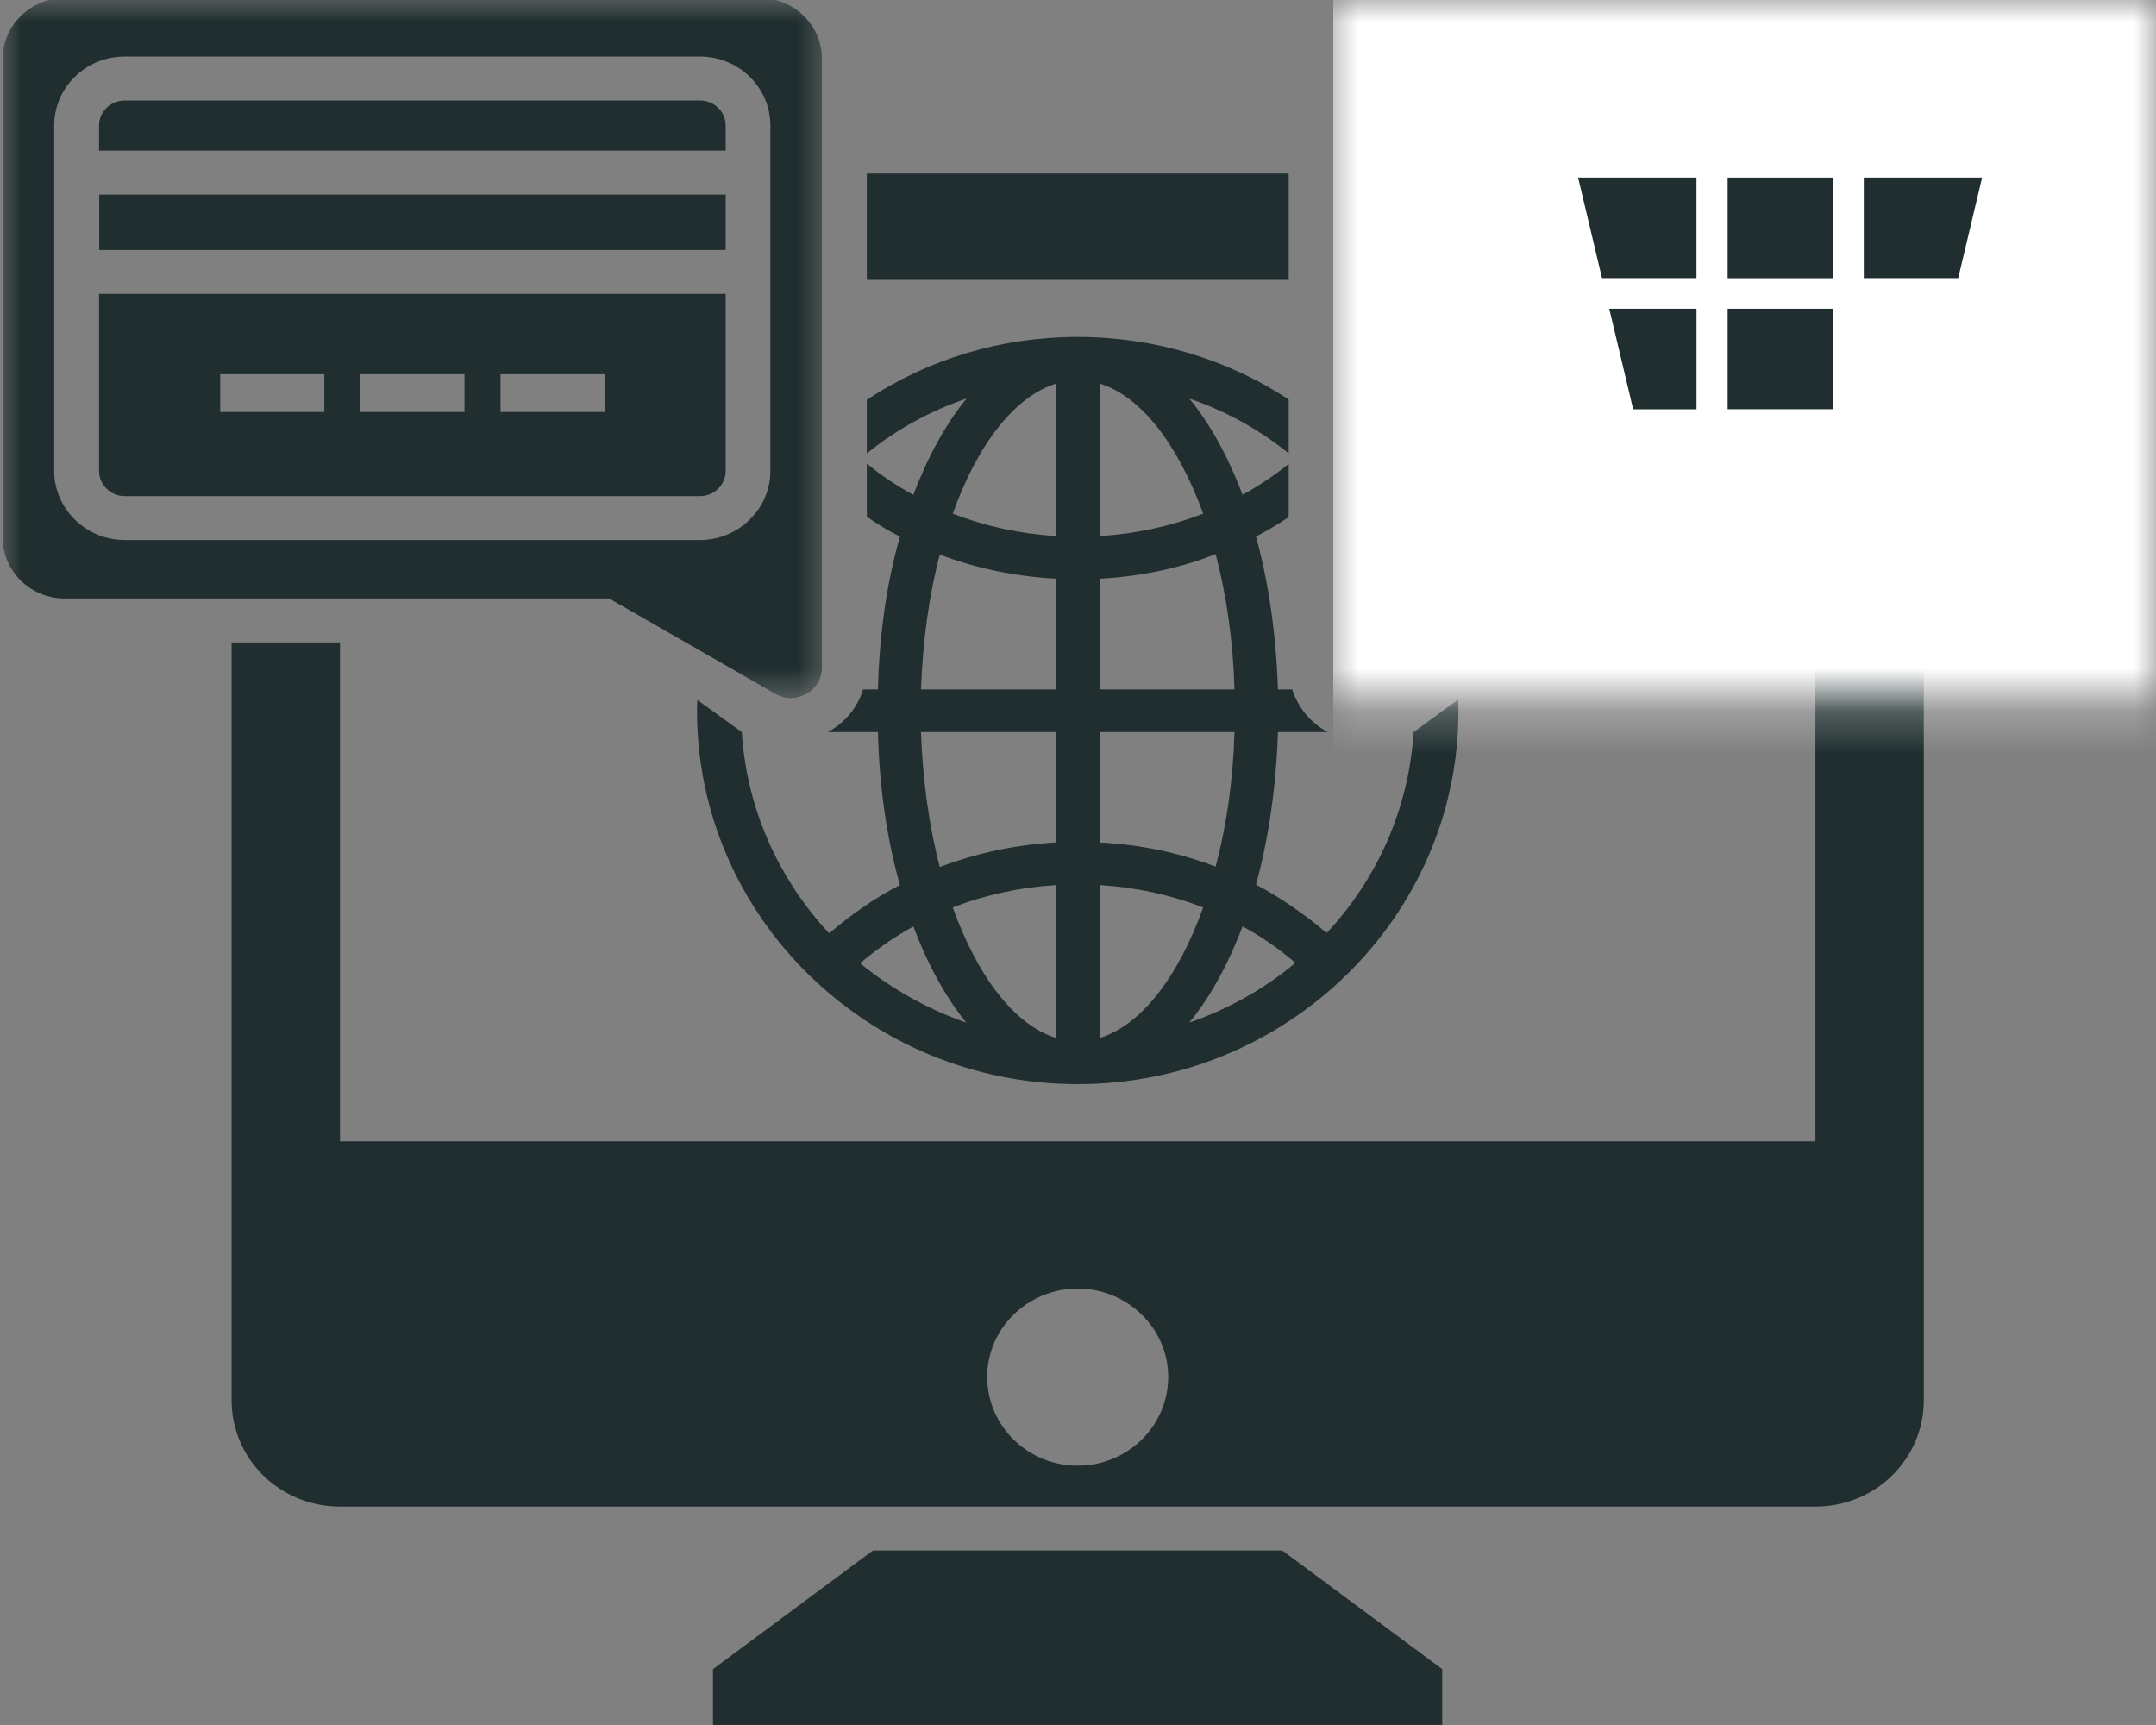
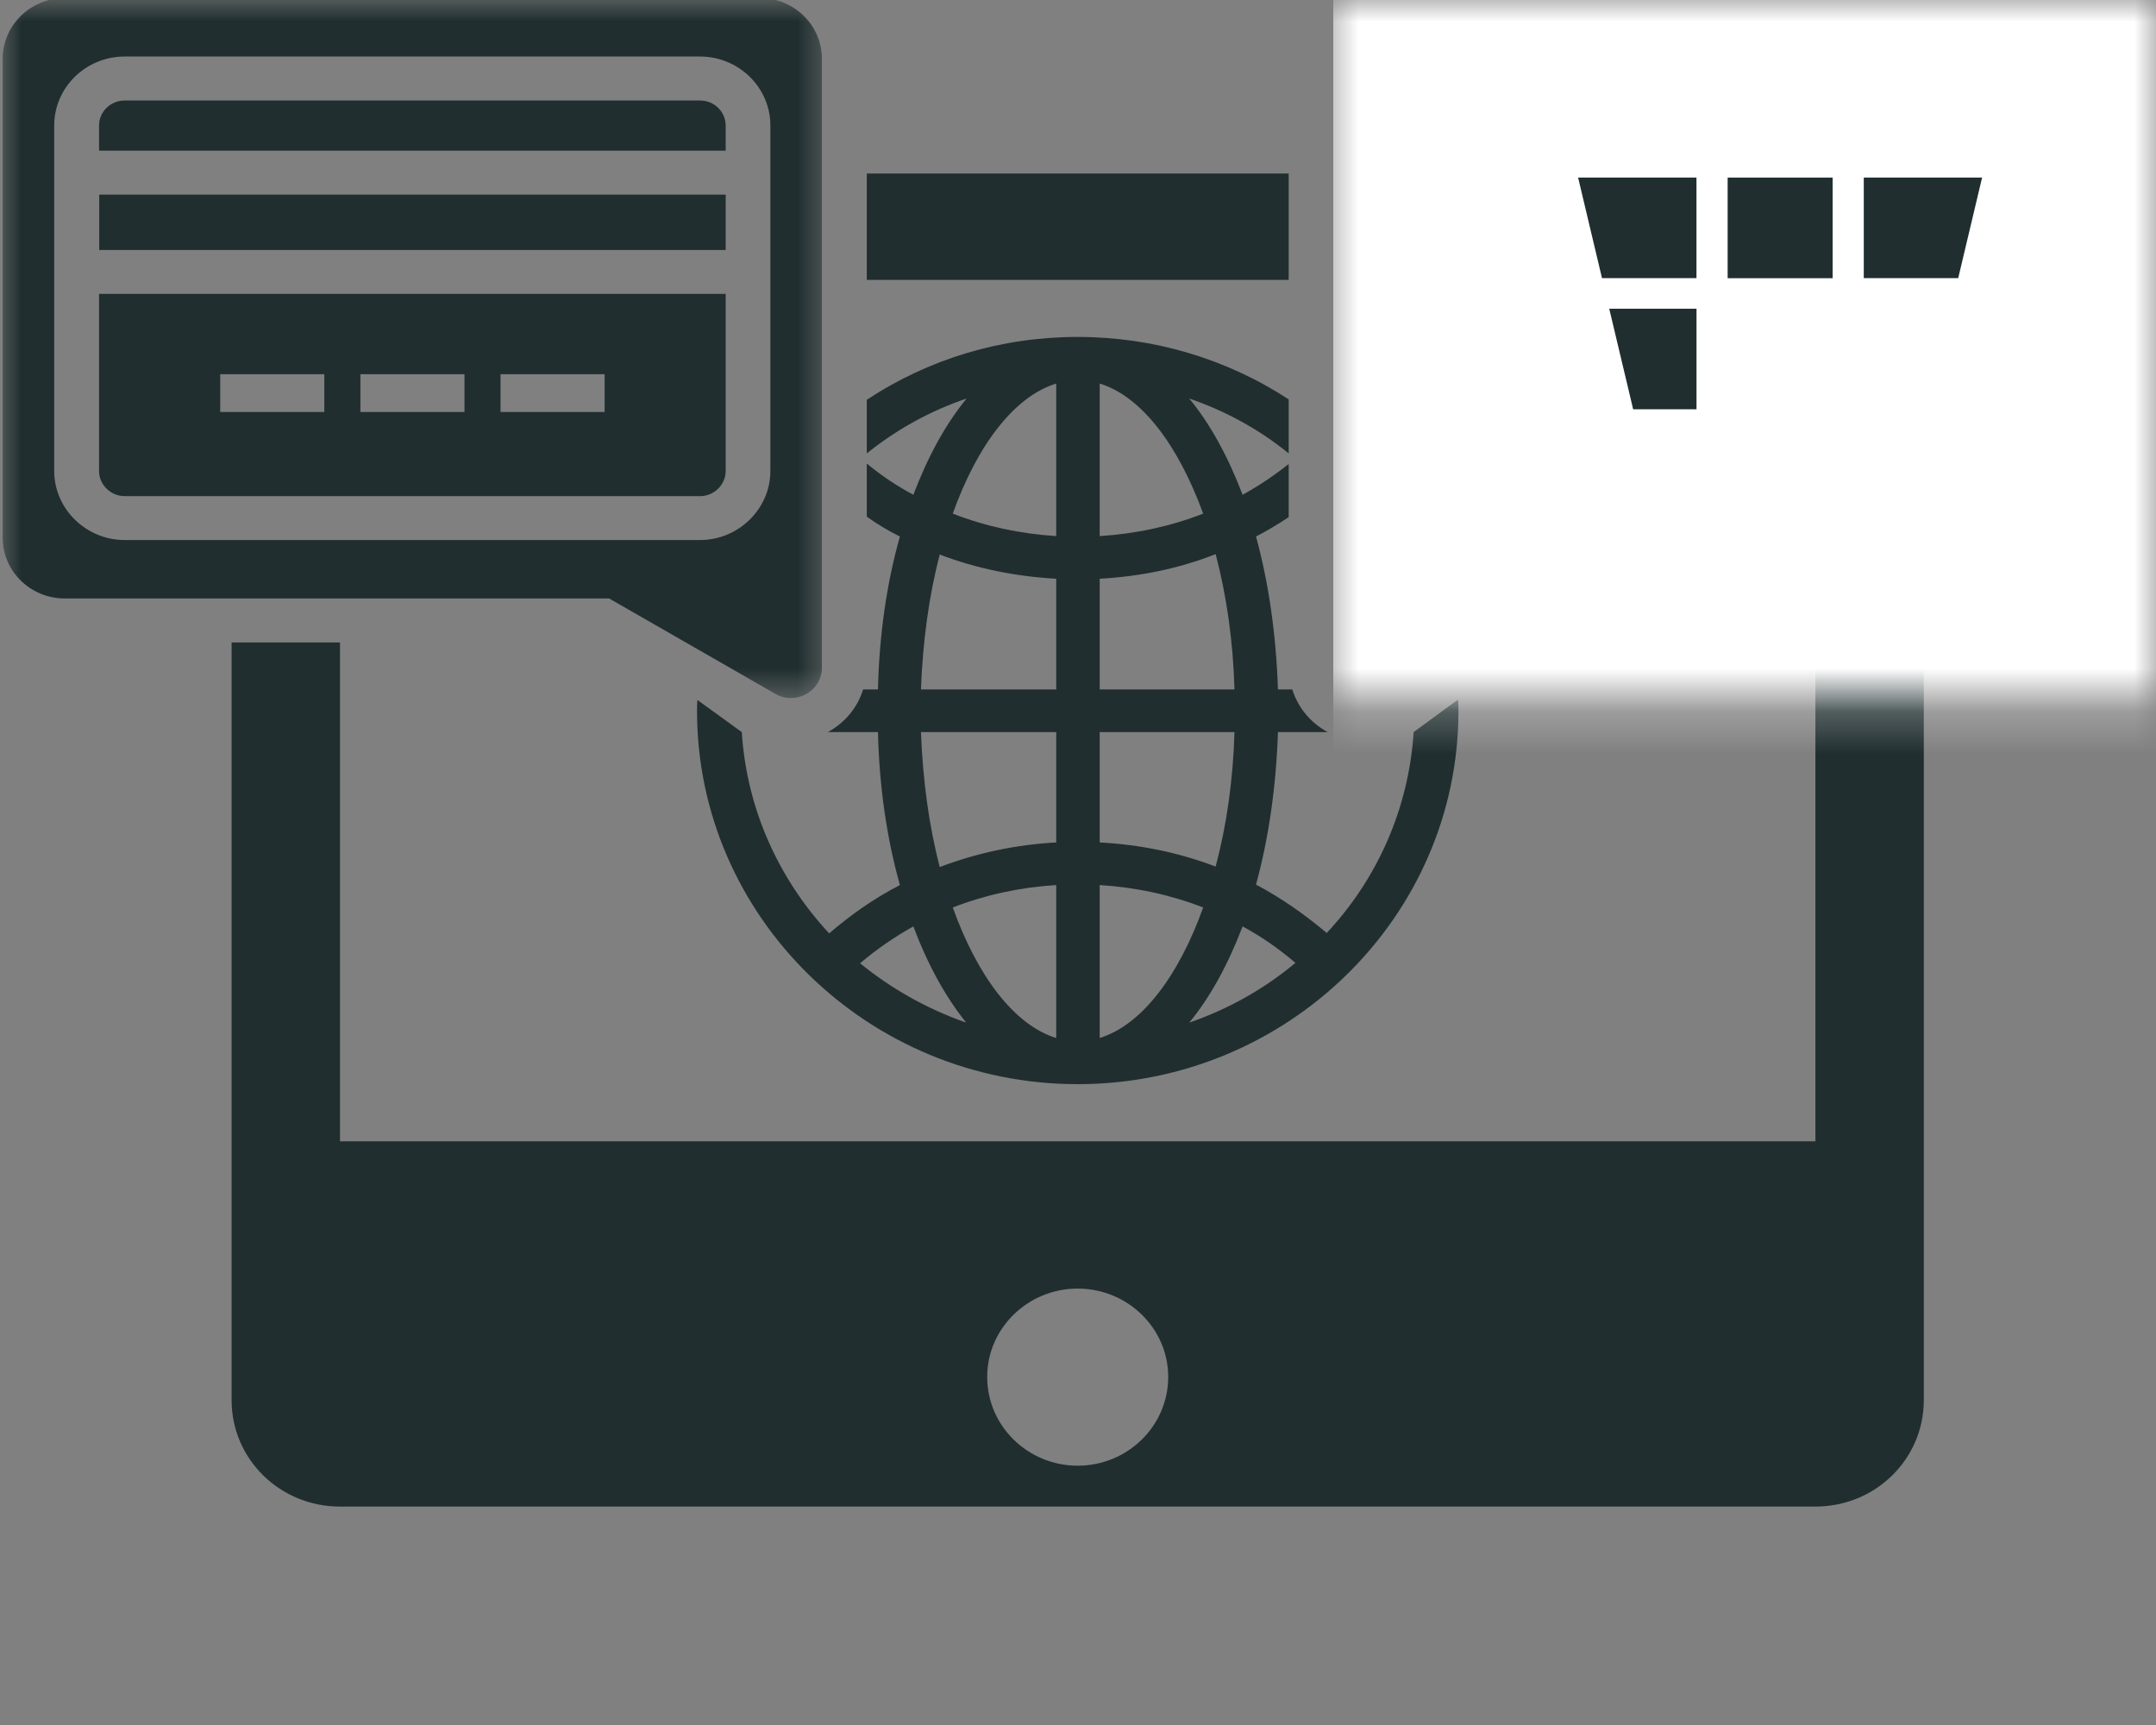
<svg xmlns="http://www.w3.org/2000/svg" width="50" height="40" viewBox="0 0 50 40" fill="none">
  <rect x="0" y="0" width="50" height="40" fill="#808080" stroke="none" />
  <path d="M20.102 4.024H29.886V6.49H20.102V4.024Z" fill="#202E2F" />
  <path d="M42.101 26.465H7.885V14.898H5.371V32.468C5.371 33.835 6.493 34.935 7.885 34.935H42.101C43.494 34.935 44.615 33.835 44.615 32.468V14.898H42.101V26.465ZM24.993 33.987C23.84 33.987 22.894 33.071 22.894 31.928C22.894 30.797 23.84 29.88 24.993 29.88C26.146 29.88 27.092 30.797 27.092 31.928C27.092 33.071 26.146 33.987 24.993 33.987Z" fill="#202E2F" />
-   <path d="M20.244 35.954L16.535 38.705V39.999H33.447V38.705L29.738 35.954H20.244Z" fill="#202E2F" />
  <path d="M20.87 20.523C20.278 20.829 19.738 21.206 19.229 21.644C18.066 20.391 17.317 18.77 17.203 16.976C16.248 16.285 16.07 16.157 16.175 16.232C16.165 16.314 16.165 16.396 16.165 16.487C16.165 21.256 20.132 25.14 24.993 25.14C29.855 25.14 33.823 21.256 33.823 16.487C33.823 16.396 33.823 16.304 33.813 16.222C33.707 16.299 32.194 17.409 32.784 16.976C32.67 18.759 31.933 20.391 30.768 21.634C30.26 21.206 29.709 20.818 29.128 20.513C29.419 19.453 29.595 18.25 29.637 16.976H30.79C30.396 16.762 30.105 16.416 29.969 15.987H29.637C29.595 14.703 29.419 13.5 29.128 12.441C29.387 12.309 29.637 12.155 29.886 11.992V10.759C29.553 11.024 29.191 11.268 28.817 11.473C28.483 10.596 28.069 9.832 27.58 9.241C28.411 9.526 29.201 9.954 29.886 10.514V9.261C28.453 8.324 26.76 7.813 24.993 7.813C23.218 7.813 21.534 8.324 20.102 9.271V10.514C20.797 9.954 21.576 9.526 22.417 9.241C21.93 9.832 21.514 10.596 21.182 11.473C20.797 11.268 20.434 11.024 20.102 10.749V11.982C20.351 12.155 20.599 12.309 20.87 12.441C20.569 13.5 20.391 14.703 20.361 15.987H20.017C19.883 16.416 19.592 16.762 19.198 16.976H20.361C20.391 18.25 20.569 19.453 20.87 20.523ZM30.042 22.327C29.325 22.928 28.494 23.397 27.58 23.713C28.069 23.122 28.483 22.357 28.817 21.482C29.252 21.715 29.658 22 30.042 22.327ZM25.503 8.894C26.469 9.19 27.32 10.311 27.903 11.91C27.144 12.207 26.334 12.379 25.503 12.431V8.894ZM25.503 13.42C26.437 13.368 27.341 13.185 28.192 12.849C28.443 13.797 28.598 14.866 28.629 15.987H25.503V13.42ZM25.503 16.976H28.629C28.598 18.087 28.443 19.158 28.192 20.095C27.341 19.769 26.437 19.585 25.503 19.535V16.976ZM25.503 20.523C26.334 20.574 27.144 20.748 27.903 21.043C27.331 22.643 26.469 23.774 25.503 24.069V20.523ZM24.495 24.07C23.529 23.774 22.668 22.643 22.096 21.043C22.854 20.748 23.665 20.574 24.495 20.523V24.07ZM24.495 8.894V12.431C23.665 12.379 22.854 12.207 22.096 11.91C22.666 10.311 23.529 9.19 24.495 8.894ZM21.794 12.859C22.646 13.185 23.56 13.368 24.495 13.42V15.987H21.358C21.4 14.866 21.545 13.807 21.794 12.859ZM24.495 16.976V19.535C23.56 19.585 22.656 19.779 21.794 20.105C21.545 19.158 21.4 18.087 21.358 16.976H24.495ZM21.182 21.482C21.514 22.367 21.93 23.122 22.407 23.713C21.503 23.397 20.672 22.928 19.946 22.337C20.33 22.011 20.745 21.725 21.182 21.482Z" fill="#202E2F" />
  <path d="M43.223 9.49H44.692L45.245 7.159H43.223V9.49Z" fill="#202E2F" />
  <mask id="mask0_356_61" style="mask-type:luminance" maskUnits="userSpaceOnUse" x="30" y="0" width="21" height="17">
    <path d="M30.723 0H50.004V16.227H30.723V0Z" fill="white" />
  </mask>
  <g mask="url(#mask0_356_61)">
-     <path d="M48.485 -0.049H32.363C31.568 -0.049 30.922 0.585 30.922 1.365V15.479C30.922 16.024 31.526 16.365 32.006 16.09L35.863 13.882H48.485C49.28 13.882 49.925 13.25 49.925 12.469V1.365C49.925 0.585 49.28 -0.049 48.485 -0.049ZM38.987 12.014C38.395 12.014 37.907 11.534 37.907 10.954C37.907 10.658 38.031 10.393 38.229 10.2H39.756C39.953 10.393 40.077 10.658 40.077 10.954C40.077 11.534 39.59 12.014 38.987 12.014ZM43.63 12.014C43.039 12.014 42.55 11.534 42.55 10.954C42.55 10.658 42.675 10.393 42.872 10.2H44.398C44.596 10.393 44.721 10.658 44.721 10.954C44.721 11.534 44.232 12.014 43.63 12.014ZM46.777 3.844L45.332 9.923C45.294 10.084 45.148 10.197 44.98 10.197H37.591C37.548 10.197 37.509 10.191 37.471 10.177C37.45 10.171 37.432 10.157 37.413 10.147C37.398 10.138 37.38 10.132 37.367 10.122C37.348 10.107 37.334 10.088 37.319 10.07C37.308 10.059 37.296 10.049 37.287 10.035C37.27 10.011 37.261 9.984 37.252 9.956C37.248 9.945 37.241 9.936 37.238 9.924L35.539 2.804C35.501 2.642 35.357 2.53 35.187 2.53H34.423C34.223 2.53 34.062 2.372 34.062 2.176C34.062 1.98 34.223 1.821 34.423 1.821H35.187C35.694 1.821 36.128 2.159 36.242 2.643L36.425 3.41H46.424C46.534 3.41 46.639 3.46 46.708 3.544C46.775 3.628 46.801 3.739 46.777 3.844Z" fill="#202E2F" />
+     <path d="M48.485 -0.049H32.363C31.568 -0.049 30.922 0.585 30.922 1.365V15.479C30.922 16.024 31.526 16.365 32.006 16.09L35.863 13.882H48.485V1.365C49.925 0.585 49.28 -0.049 48.485 -0.049ZM38.987 12.014C38.395 12.014 37.907 11.534 37.907 10.954C37.907 10.658 38.031 10.393 38.229 10.2H39.756C39.953 10.393 40.077 10.658 40.077 10.954C40.077 11.534 39.59 12.014 38.987 12.014ZM43.63 12.014C43.039 12.014 42.55 11.534 42.55 10.954C42.55 10.658 42.675 10.393 42.872 10.2H44.398C44.596 10.393 44.721 10.658 44.721 10.954C44.721 11.534 44.232 12.014 43.63 12.014ZM46.777 3.844L45.332 9.923C45.294 10.084 45.148 10.197 44.98 10.197H37.591C37.548 10.197 37.509 10.191 37.471 10.177C37.45 10.171 37.432 10.157 37.413 10.147C37.398 10.138 37.38 10.132 37.367 10.122C37.348 10.107 37.334 10.088 37.319 10.07C37.308 10.059 37.296 10.049 37.287 10.035C37.27 10.011 37.261 9.984 37.252 9.956C37.248 9.945 37.241 9.936 37.238 9.924L35.539 2.804C35.501 2.642 35.357 2.53 35.187 2.53H34.423C34.223 2.53 34.062 2.372 34.062 2.176C34.062 1.98 34.223 1.821 34.423 1.821H35.187C35.694 1.821 36.128 2.159 36.242 2.643L36.425 3.41H46.424C46.534 3.41 46.639 3.46 46.708 3.544C46.775 3.628 46.801 3.739 46.777 3.844Z" fill="#202E2F" />
    <g clip-path="url(#clip0_356_61)">
      <path d="M548.567 -26.108H-16.137V286.602H548.567V-26.108Z" fill="white" />
      <path d="M548.567 -26.108H-16.137V286.602H548.567V-26.108Z" fill="white" />
    </g>
  </g>
  <path d="M43.223 6.449H45.413L45.967 4.118H43.223V6.449Z" fill="#202E2F" />
  <path d="M37.152 6.449H39.343V4.118H36.598L37.152 6.449Z" fill="#202E2F" />
  <path d="M40.066 4.118H42.501V6.451H40.066V4.118Z" fill="#202E2F" />
  <path d="M37.821 9.264L37.874 9.49H39.344V7.159H37.32L37.821 9.264Z" fill="#202E2F" />
-   <path d="M40.066 7.159H42.501V9.489H40.066V7.159Z" fill="#202E2F" />
  <mask id="mask1_356_61" style="mask-type:luminance" maskUnits="userSpaceOnUse" x="0" y="0" width="20" height="17">
    <path d="M0 0H19.281V16.227H0V0Z" fill="white" />
  </mask>
  <g mask="url(#mask1_356_61)">
    <path d="M17.981 16.089C18.459 16.364 19.061 16.028 19.061 15.478V1.363C19.061 0.587 18.417 -0.045 17.628 -0.045H1.506C0.706 -0.045 0.062 0.587 0.062 1.363V12.471C0.062 13.246 0.706 13.878 1.506 13.878H14.127L17.981 16.089ZM1.257 10.922V2.911C1.257 2.025 1.994 1.311 2.888 1.311H16.236C17.129 1.311 17.866 2.025 17.866 2.911V10.922C17.866 11.798 17.129 12.522 16.236 12.522H2.888C1.994 12.522 1.257 11.798 1.257 10.922Z" fill="#202E2F" />
  </g>
  <path d="M16.829 2.912C16.829 2.586 16.56 2.331 16.238 2.331H2.889C2.567 2.331 2.297 2.586 2.297 2.912V3.494H16.829V2.912Z" fill="#202E2F" />
  <path d="M2.301 4.513H16.829V5.797H2.301V4.513Z" fill="#202E2F" />
  <path d="M16.829 10.924V6.815H2.297V10.924C2.297 11.239 2.567 11.504 2.889 11.504H16.238C16.56 11.504 16.829 11.239 16.829 10.924ZM7.521 9.553H5.107V8.678H7.521V9.553ZM10.772 9.553H8.358V8.678H10.772V9.553ZM14.022 9.553H11.608V8.678H14.022V9.553Z" fill="#202E2F" />
  <defs>
    <clipPath id="clip0_356_61">
      <rect width="470.587" height="260.592" fill="white" transform="translate(30.922 -0.049)" />
    </clipPath>
  </defs>
</svg>